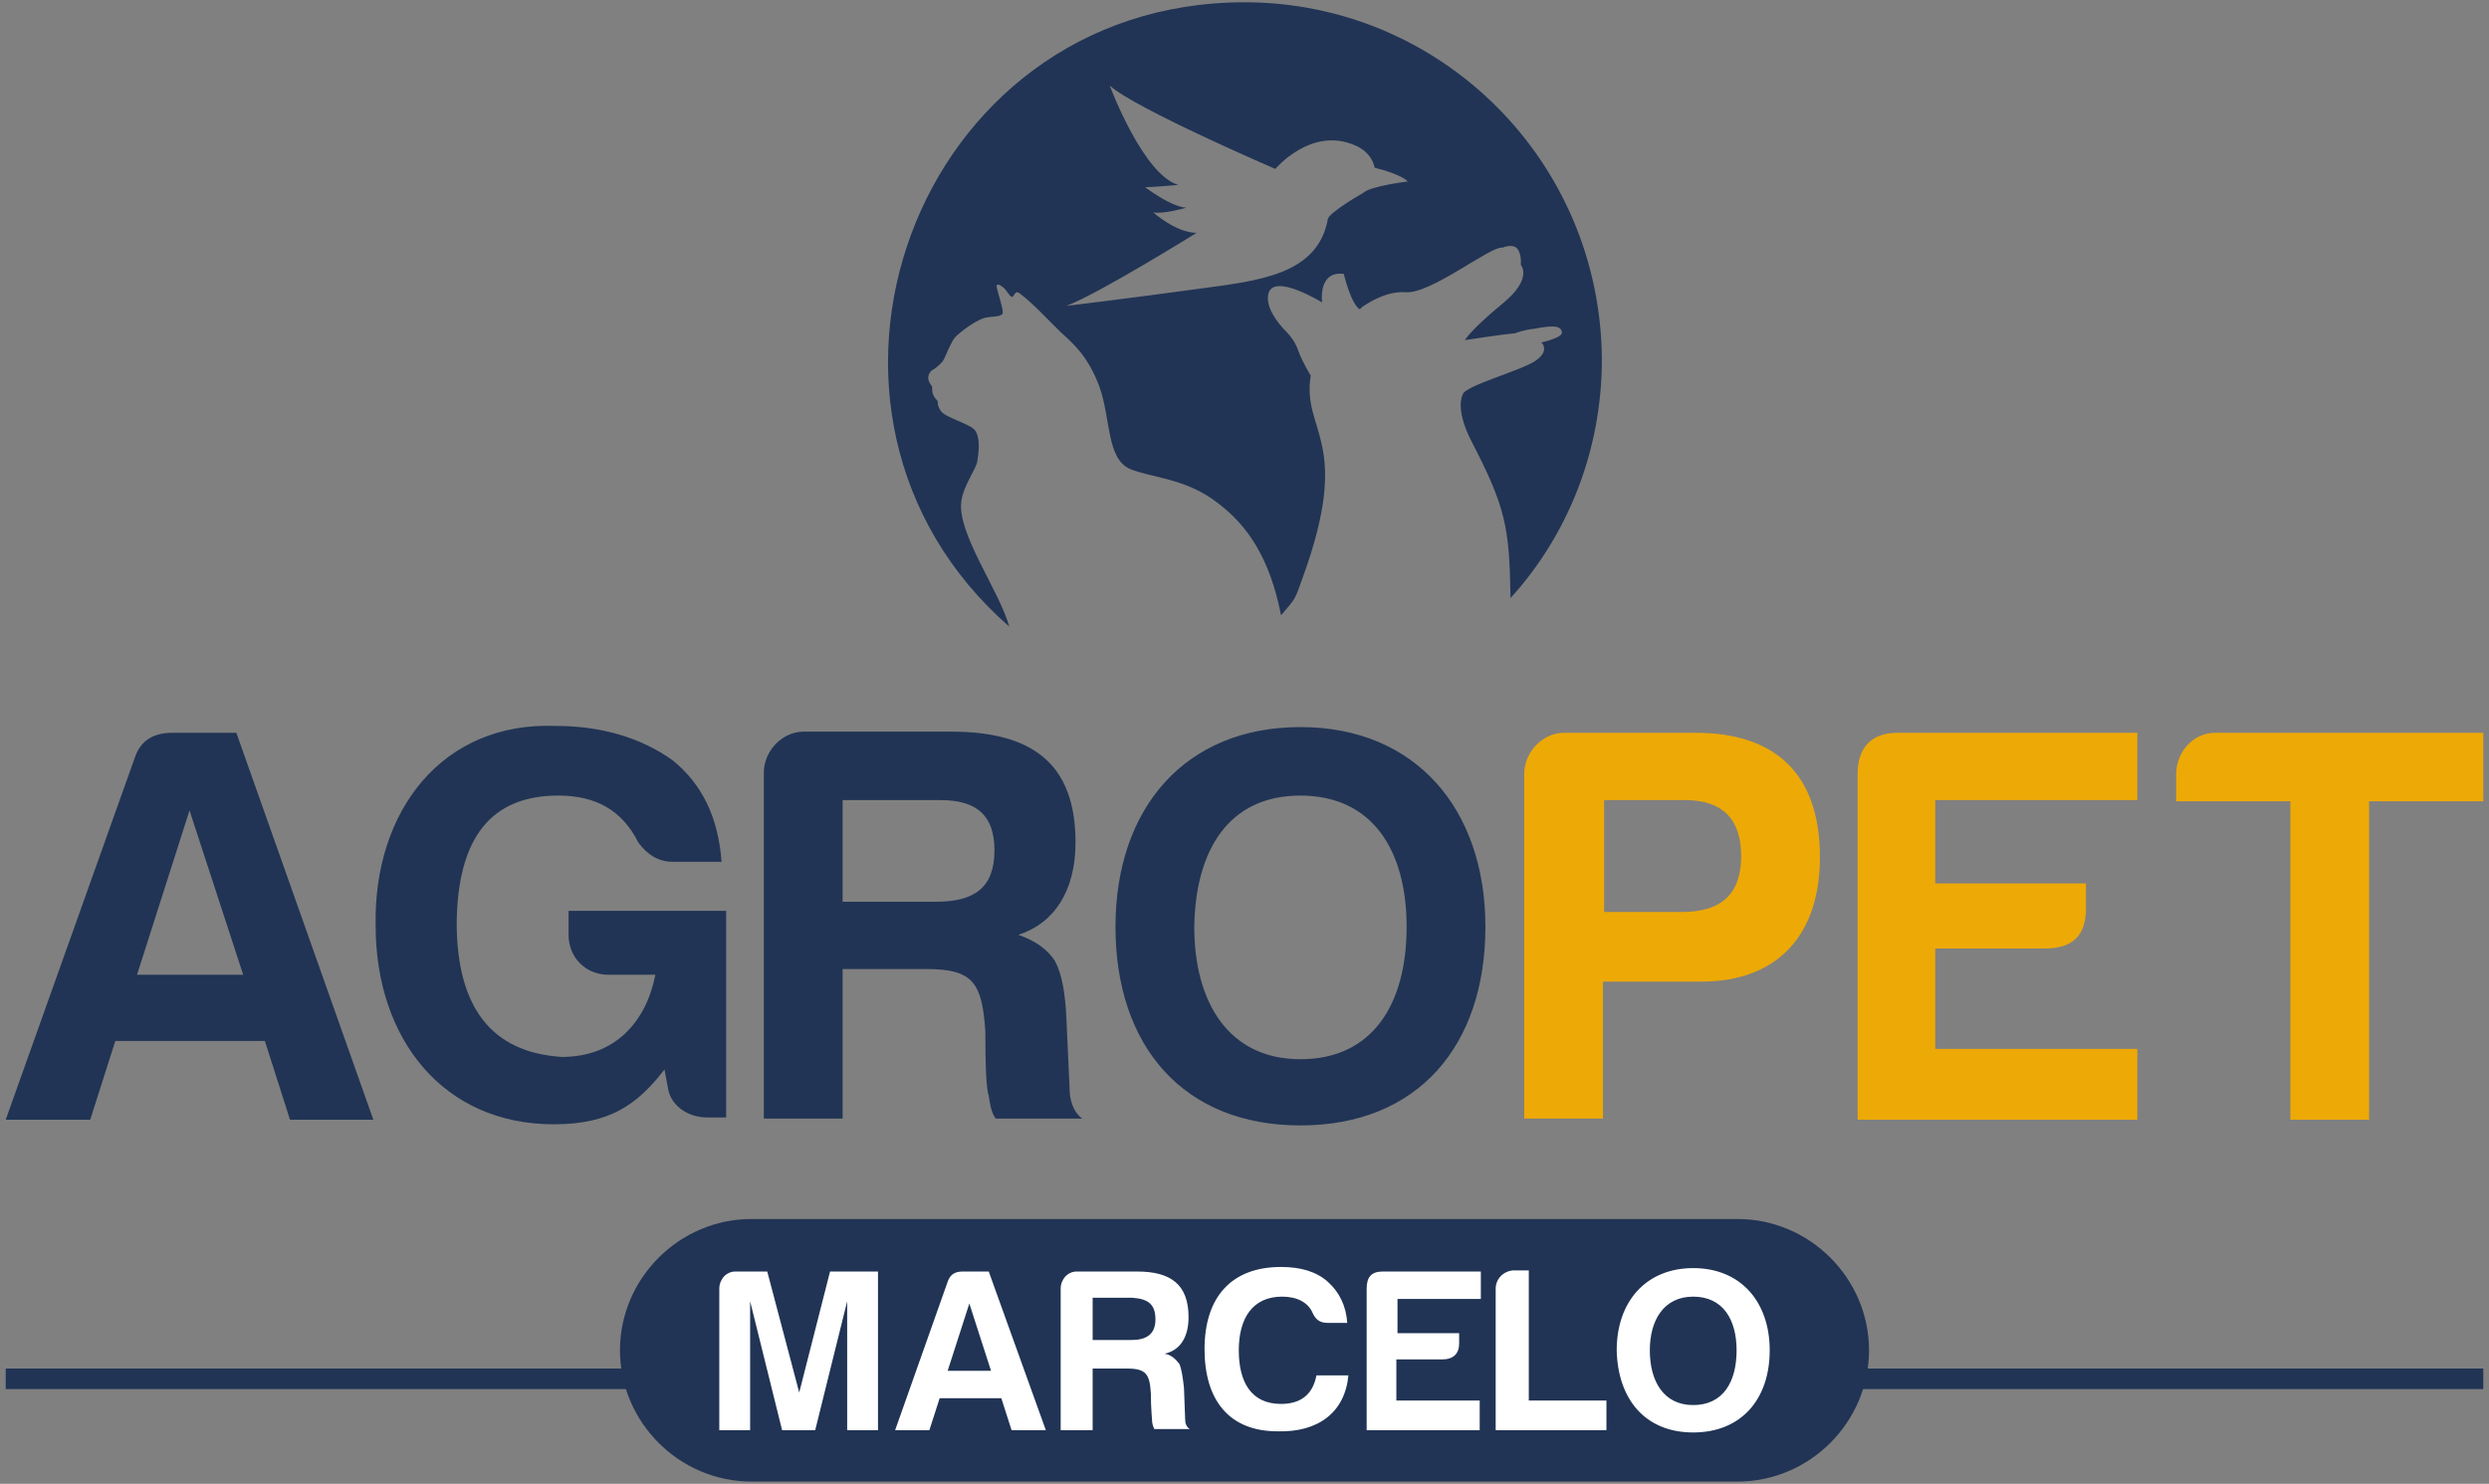
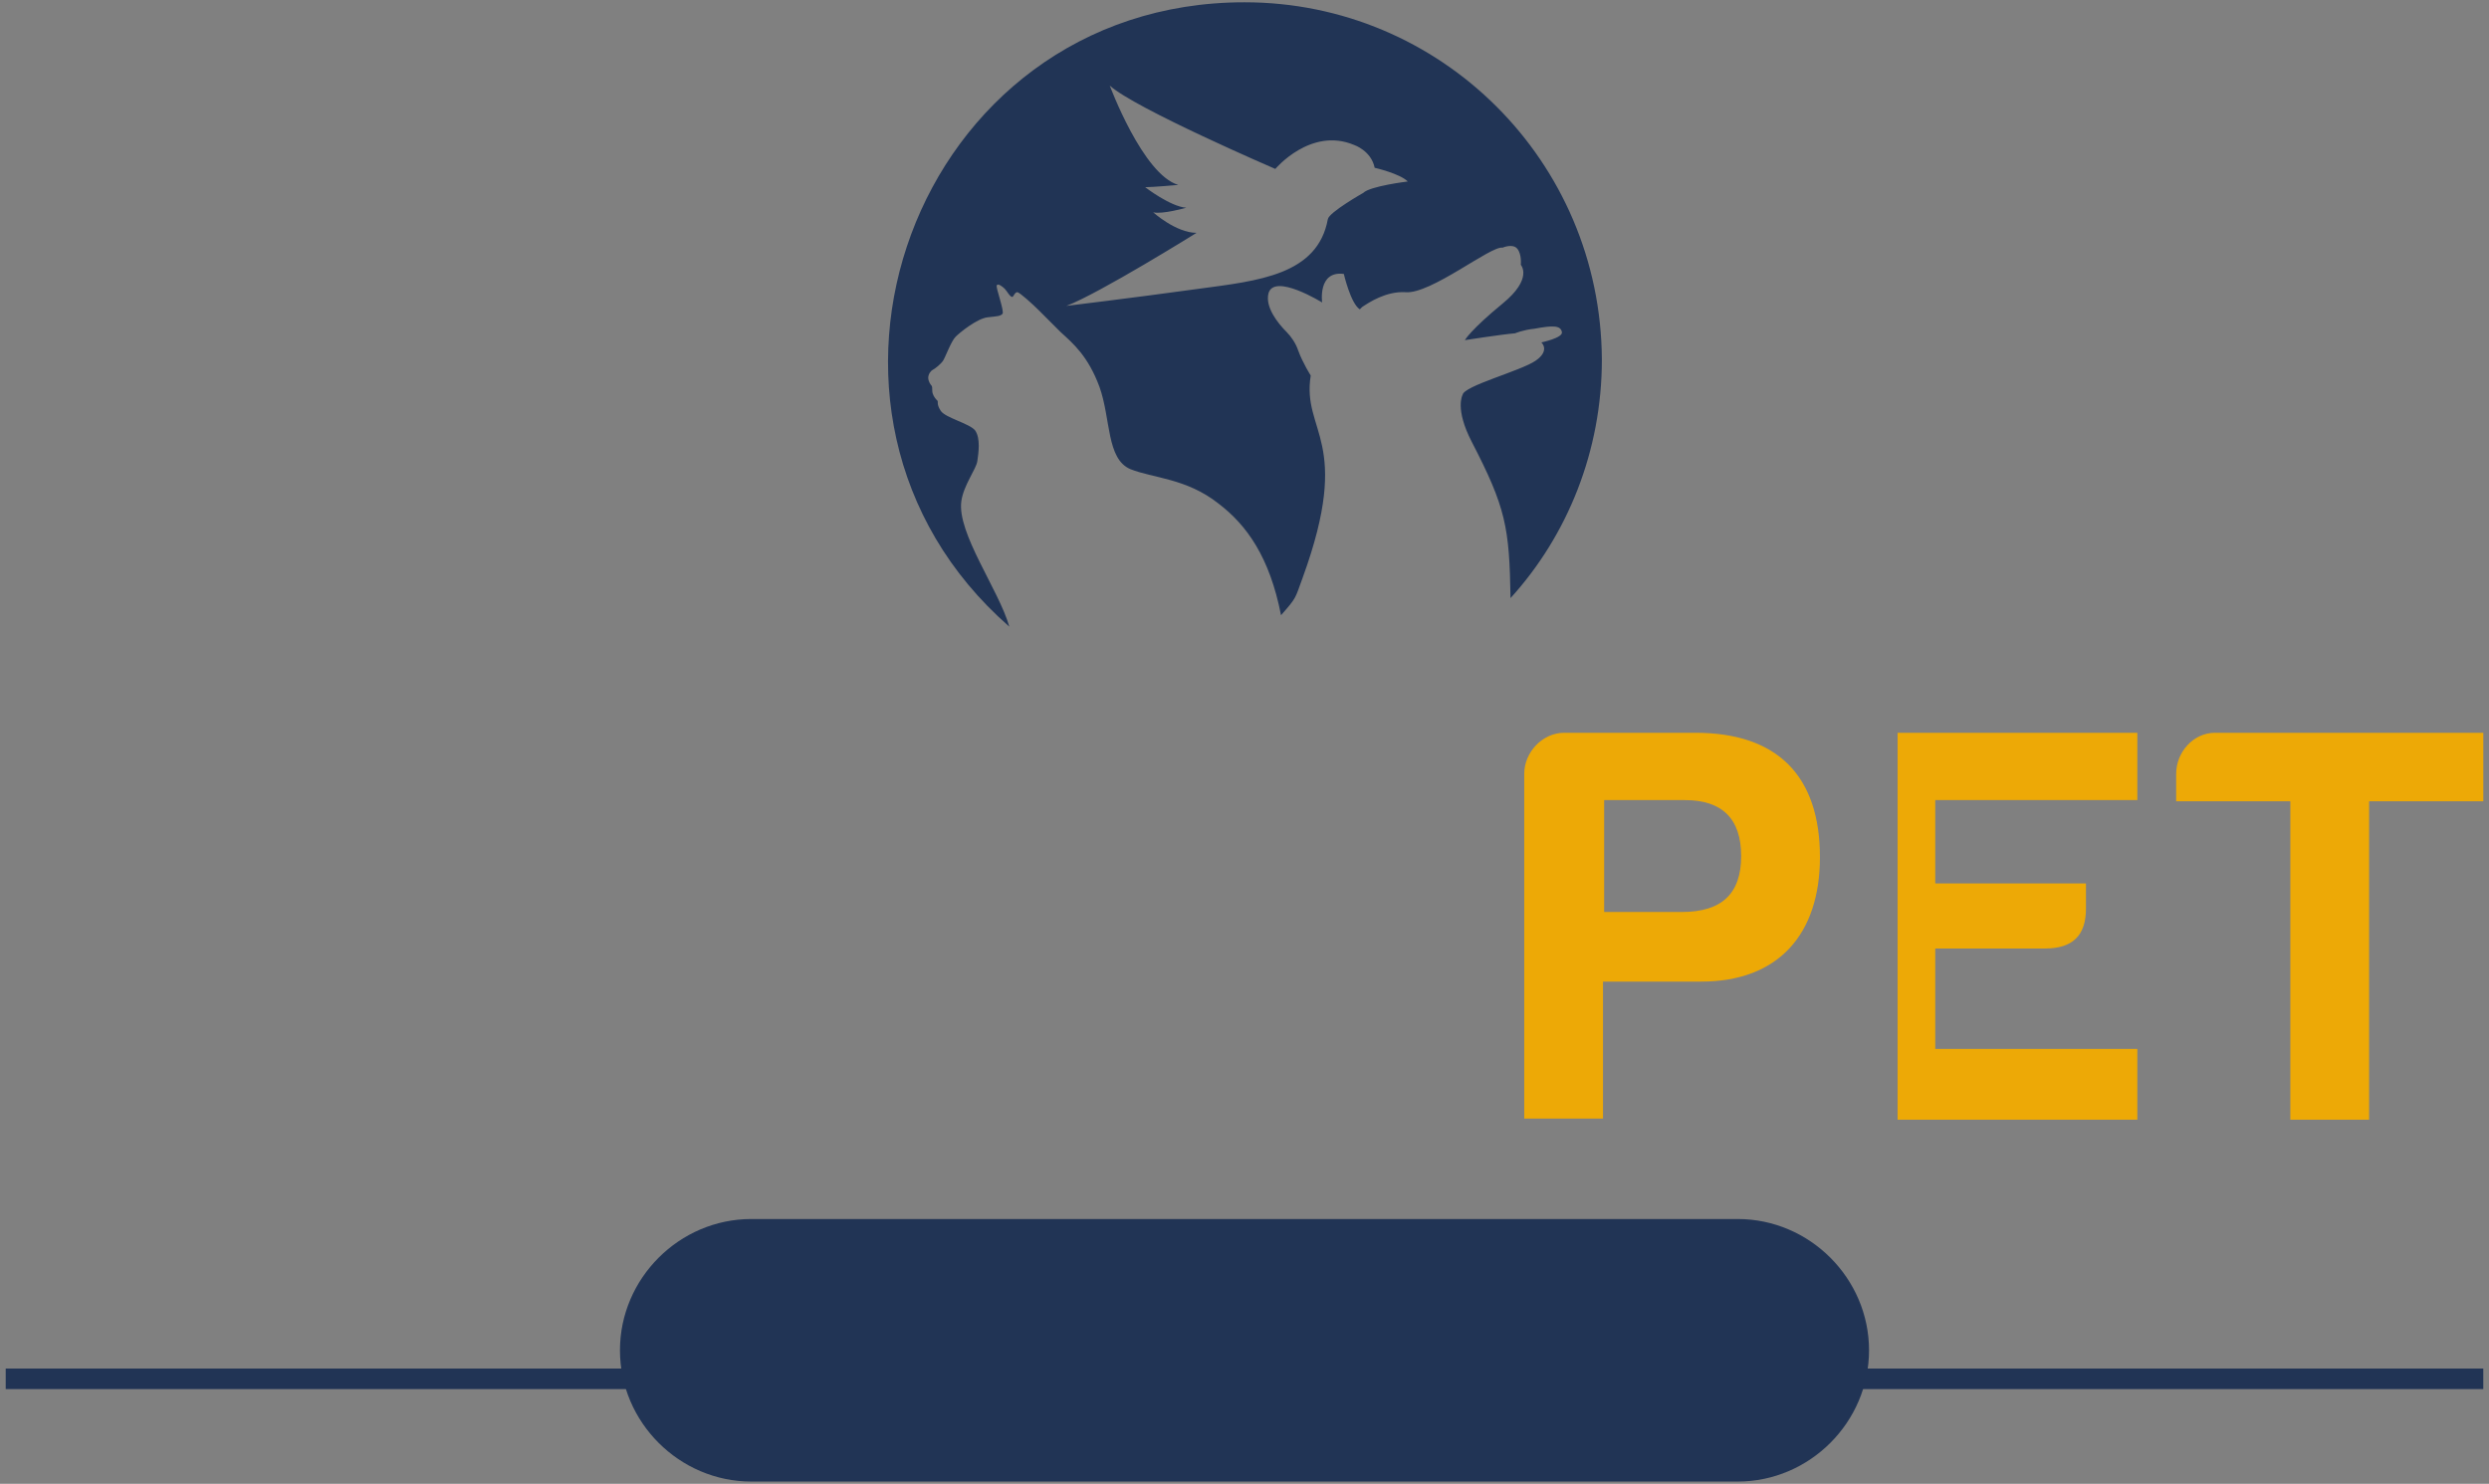
<svg xmlns="http://www.w3.org/2000/svg" width="218" height="130" viewBox="0 0 218 130" fill="none">
  <rect x="0" y="0" width="218" height="130" fill="#808080" stroke="none" />
  <path d="M217.5 119.9H0.5V121.7H217.5V119.9Z" fill="#213455" />
-   <path fill-rule="evenodd" clip-rule="evenodd" d="M113.9 98.6C124.2 98.6 130.1 91.6 130.1 81.201C130.1 70.9 124 63.7 113.9 63.7C103.8 63.7 97.7 70.8 97.7 81.201C97.7 91.6 103.6 98.6 113.9 98.6ZM113.9 69.701C120.2 69.701 123.2 74.501 123.2 81.201C123.2 88.001 120.2 92.8 113.9 92.8C107.6 92.8 104.6 87.8 104.6 81.201C104.7 74.501 107.6 69.701 113.9 69.701ZM87.1 74.501C87.1 77.8 85.3 79.001 82 79.001H73.8V70.1H82.4C85.5 70.1 87.1 71.4 87.1 74.501ZM94.2 73.8C94.2 66.8 90.3 64.1 83.3 64.1H70.4C68.5 64.1 66.9 65.8 66.9 67.701V98.001H73.8V84.9H81.2C85.3 84.9 86 86.201 86.3 90.3C86.3 93.6 86.4 95.501 86.6 96.001C86.7 96.701 86.8 97.4 87.2 98.001H94.8C94.2 97.6 93.8 96.8 93.7 95.8L93.4 89.201C93.3 87.001 93 85.3 92.4 84.201C91.7 83.1 90.6 82.4 89.2 81.9C92.3 80.9 94.2 78.1 94.2 73.8ZM32.9 81.1C32.9 91.001 38.8 98.501 48.5 98.501C53.4 98.501 55.8 96.8 58.2 93.701L58.5 95.3C58.7 96.8 60.2 97.9 61.9 97.9H63.6V79.8H49.8V81.9C49.8 83.9 51.3 85.4 53.3 85.4H57.4C56.6 89.501 53.9 92.6 49.2 92.6C43 92.201 40 88.201 40 80.8C40.1 73.4 43 69.701 48.9 69.701C52.2 69.701 54.5 71.001 55.9 73.8C56.7 74.9 57.7 75.501 58.9 75.501H63.2C62.9 71.6 61.5 68.701 58.9 66.6C56.1 64.6 52.6 63.6 48.7 63.6C38.7 63.2 32.7 71.1 32.9 81.1ZM16.6 71.001L21.3 85.4H12L16.6 71.001ZM15.1 64.201C13.4 64.201 12.3 64.9 11.8 66.4L0.5 98.1H7.9L10.1 91.201H23.2L25.4 98.1H32.7L20.7 64.201H15.1Z" fill="#213455" />
-   <path fill-rule="evenodd" clip-rule="evenodd" d="M190.6 67.8V70.2H200.6V98.1H207.5V70.2H217.5V64.2H194C192.1 64.2 190.6 65.9 190.6 67.8ZM162.7 98.1H187.2V91.9H169.5V83.1H179.1C181.5 83.1 182.7 82 182.7 79.6V77.4H169.5V70.1H187.2V64.2H166.2C163.9 64.2 162.7 65.5 162.7 67.8V98.1ZM140.5 79.9V70.1H147.6C150.8 70.1 152.5 71.7 152.5 75C152.5 78.3 150.8 79.9 147.3 79.9H140.5V79.9ZM159.4 75.1C159.4 68 155.7 64.2 148.5 64.2H137C135.1 64.2 133.5 65.9 133.5 67.8V98H140.4V86H149C155.8 86 159.4 81.8 159.4 75.1Z" fill="#EDA906" />
+   <path fill-rule="evenodd" clip-rule="evenodd" d="M190.6 67.8V70.2H200.6V98.1H207.5V70.2H217.5V64.2H194C192.1 64.2 190.6 65.9 190.6 67.8ZM162.7 98.1H187.2V91.9H169.5V83.1H179.1C181.5 83.1 182.7 82 182.7 79.6V77.4H169.5V70.1H187.2V64.2H166.2V98.1ZM140.5 79.9V70.1H147.6C150.8 70.1 152.5 71.7 152.5 75C152.5 78.3 150.8 79.9 147.3 79.9H140.5V79.9ZM159.4 75.1C159.4 68 155.7 64.2 148.5 64.2H137C135.1 64.2 133.5 65.9 133.5 67.8V98H140.4V86H149C155.8 86 159.4 81.8 159.4 75.1Z" fill="#EDA906" />
  <path fill-rule="evenodd" clip-rule="evenodd" d="M116.3 19.2C116.4 18.6 119.4 16.9 119.4 16.9C120 16.3 123.3 15.9 123.3 15.9C122.6 15.2 120.4 14.7 120.4 14.7C120.1 13.2 118.6 12.7 118.6 12.7C114.8 11.1 111.7 14.8 111.7 14.8C111.7 14.8 99.4 9.5 97.2 7.5C97.2 7.5 100.1 15.3 103.2 16.2C103.2 16.2 101 16.4 100.3 16.4C100.3 16.4 102.5 18.1 103.9 18.2C103.9 18.2 101.8 18.8 101 18.6C101 18.6 103 20.4 104.8 20.4C104.8 20.4 96.3 25.7 93.4 26.8C93.4 26.8 99.2 26.1 105 25.3C110.2 24.6 115.4 24.1 116.3 19.2ZM109 0.2C80 0.2 67 36.2 88.4 54.9C87.5 51.7 83.8 46.7 84.2 43.9C84.4 42.5 85.5 41.1 85.6 40.4C85.7 39.7 85.9 38.4 85.4 37.7C84.9 37.1 82.8 36.6 82.4 36C82 35.4 82.2 35.2 82.1 35.1C82 35 81.8 34.8 81.7 34.5C81.6 34.2 81.7 34 81.6 33.8C81.5 33.7 81.3 33.4 81.3 33.1C81.3 32.8 81.5 32.5 81.7 32.4C81.9 32.3 82.4 31.9 82.6 31.6C82.8 31.3 83.3 29.9 83.7 29.5C84.1 29.1 85.6 27.9 86.5 27.8C87.4 27.7 87.6 27.7 87.8 27.5C88 27.3 87.2 25.2 87.3 25C87.4 24.8 87.8 25.1 88 25.3C88.2 25.5 88.5 26.1 88.7 26C88.8 25.9 88.9 25.6 89.1 25.6C89.3 25.6 90.5 26.7 91 27.2C91.5 27.7 91.9 28.1 92.9 29.1C94 30.1 95.3 31.2 96.3 33.9C97.3 36.7 96.9 40.2 99 41.1C101 41.9 103.9 41.9 106.7 44.1C109.2 46 111.2 48.8 112.2 53.9C113.6 52.3 113.4 52.5 114.1 50.6C118.5 38.5 114 37.9 114.8 32.9C114.8 32.9 114.1 31.8 113.7 30.7C113.5 30.1 113.1 29.5 112.7 29.1C111.9 28.3 110.8 26.9 111.1 25.7C111.6 23.9 115.8 26.5 115.8 26.5C115.8 26.5 115.4 23.7 117.7 24C117.7 24 118.3 26.6 119.1 27.1C119.1 27.1 119.2 27 119.3 26.9C119.9 26.5 121.4 25.5 123.1 25.6C125.3 25.8 130.6 21.5 131.6 21.7C131.6 21.7 132.5 21.3 132.9 21.8C133.3 22.3 133.2 23.2 133.2 23.2C133.2 23.2 134.3 24.4 131.6 26.6C128.8 28.9 128.3 29.8 128.3 29.8C128.3 29.8 131.5 29.3 132.7 29.2C132.7 29.2 133.4 28.9 134.4 28.8C136 28.5 136.7 28.5 136.8 29.1C136.9 29.6 135 30 135 30C135 30 135.8 30.7 134.5 31.6C133.2 32.5 128.2 33.8 128.1 34.6C128.1 34.6 127.4 35.8 128.9 38.7C131.9 44.5 132.2 46.2 132.3 52.4C137.3 46.9 140.3 39.5 140.3 31.5C140.2 14.1 126.2 0.2 109 0.2Z" fill="#213455" />
  <path fill-rule="evenodd" clip-rule="evenodd" d="M65.8 106.8H152.2C158.5 106.8 163.7 112 163.7 118.3C163.7 124.6 158.5 129.8 152.2 129.8H65.8C59.5 129.8 54.3 124.6 54.3 118.3C54.3 112 59.5 106.8 65.8 106.8Z" fill="#213455" />
-   <path fill-rule="evenodd" clip-rule="evenodd" d="M148.3 125.5C152.5 125.5 155 122.6 155 118.3C155 114.1 152.5 111.1 148.3 111.1C144.2 111.1 141.6 114 141.6 118.3C141.7 122.6 144.1 125.5 148.3 125.5ZM148.3 113.6C150.9 113.6 152.1 115.6 152.1 118.3C152.1 121.1 150.9 123.1 148.3 123.1C145.7 123.1 144.5 121 144.5 118.3C144.5 115.7 145.7 113.6 148.3 113.6ZM131 112.9V125.3H140.7V122.7H133.9V111.3H132.5C131.6 111.4 131 112.1 131 112.9ZM119.5 125.3H129.6V122.7H122.3V119.1H126.3C127.3 119.1 127.8 118.6 127.8 117.7V116.8H122.4V113.8H129.7V111.4H121.1C120.1 111.4 119.7 111.9 119.7 112.9V125.3H119.5ZM118.1 120.5H115.3C115 122.1 114 123 112.2 123C109.6 123 108.5 121.1 108.5 118.3C108.5 115.5 109.7 113.6 112.3 113.6C113.6 113.6 114.6 114.1 115 115.1C115.3 115.7 115.7 115.9 116.3 115.9H118C117.9 114.4 117.3 113.2 116.3 112.3C115.3 111.4 113.9 111 112.2 111C107.8 111 105.5 113.7 105.5 118.2C105.5 122.6 107.6 125.4 111.9 125.4C115.5 125.5 117.8 123.7 118.1 120.5ZM101.2 115.6C101.2 116.9 100.4 117.4 99.1 117.4H95.7V113.7H99.2C100.6 113.8 101.2 114.3 101.2 115.6ZM104.1 115.4C104.1 112.5 102.5 111.4 99.6 111.4H94.3C93.5 111.4 92.9 112.1 92.9 112.9V125.3H95.7V119.9H98.7C100.4 119.9 100.7 120.4 100.8 122.1C100.8 123.4 100.9 124.2 100.9 124.4C100.9 124.7 101 125 101.1 125.2H104.2C103.9 125 103.8 124.7 103.8 124.3L103.7 121.6C103.6 120.7 103.5 120 103.3 119.5C103 119.1 102.6 118.7 102 118.6C103.4 118.3 104.1 117.1 104.1 115.4ZM84.9 114.2L86.8 120.1H83L84.9 114.2ZM84.3 111.4C83.6 111.4 83.2 111.7 83 112.3L78.4 125.3H81.4L82.3 122.5H87.7L88.6 125.3H91.6L86.6 111.4H84.3ZM63 112.9V125.3H65.7V114L68.5 125.3H71.4L74.2 114V125.3H76.9V111.4H72.7L70 122L67.2 111.4H64.4C63.6 111.4 63 112.1 63 112.9Z" fill="white" />
</svg>